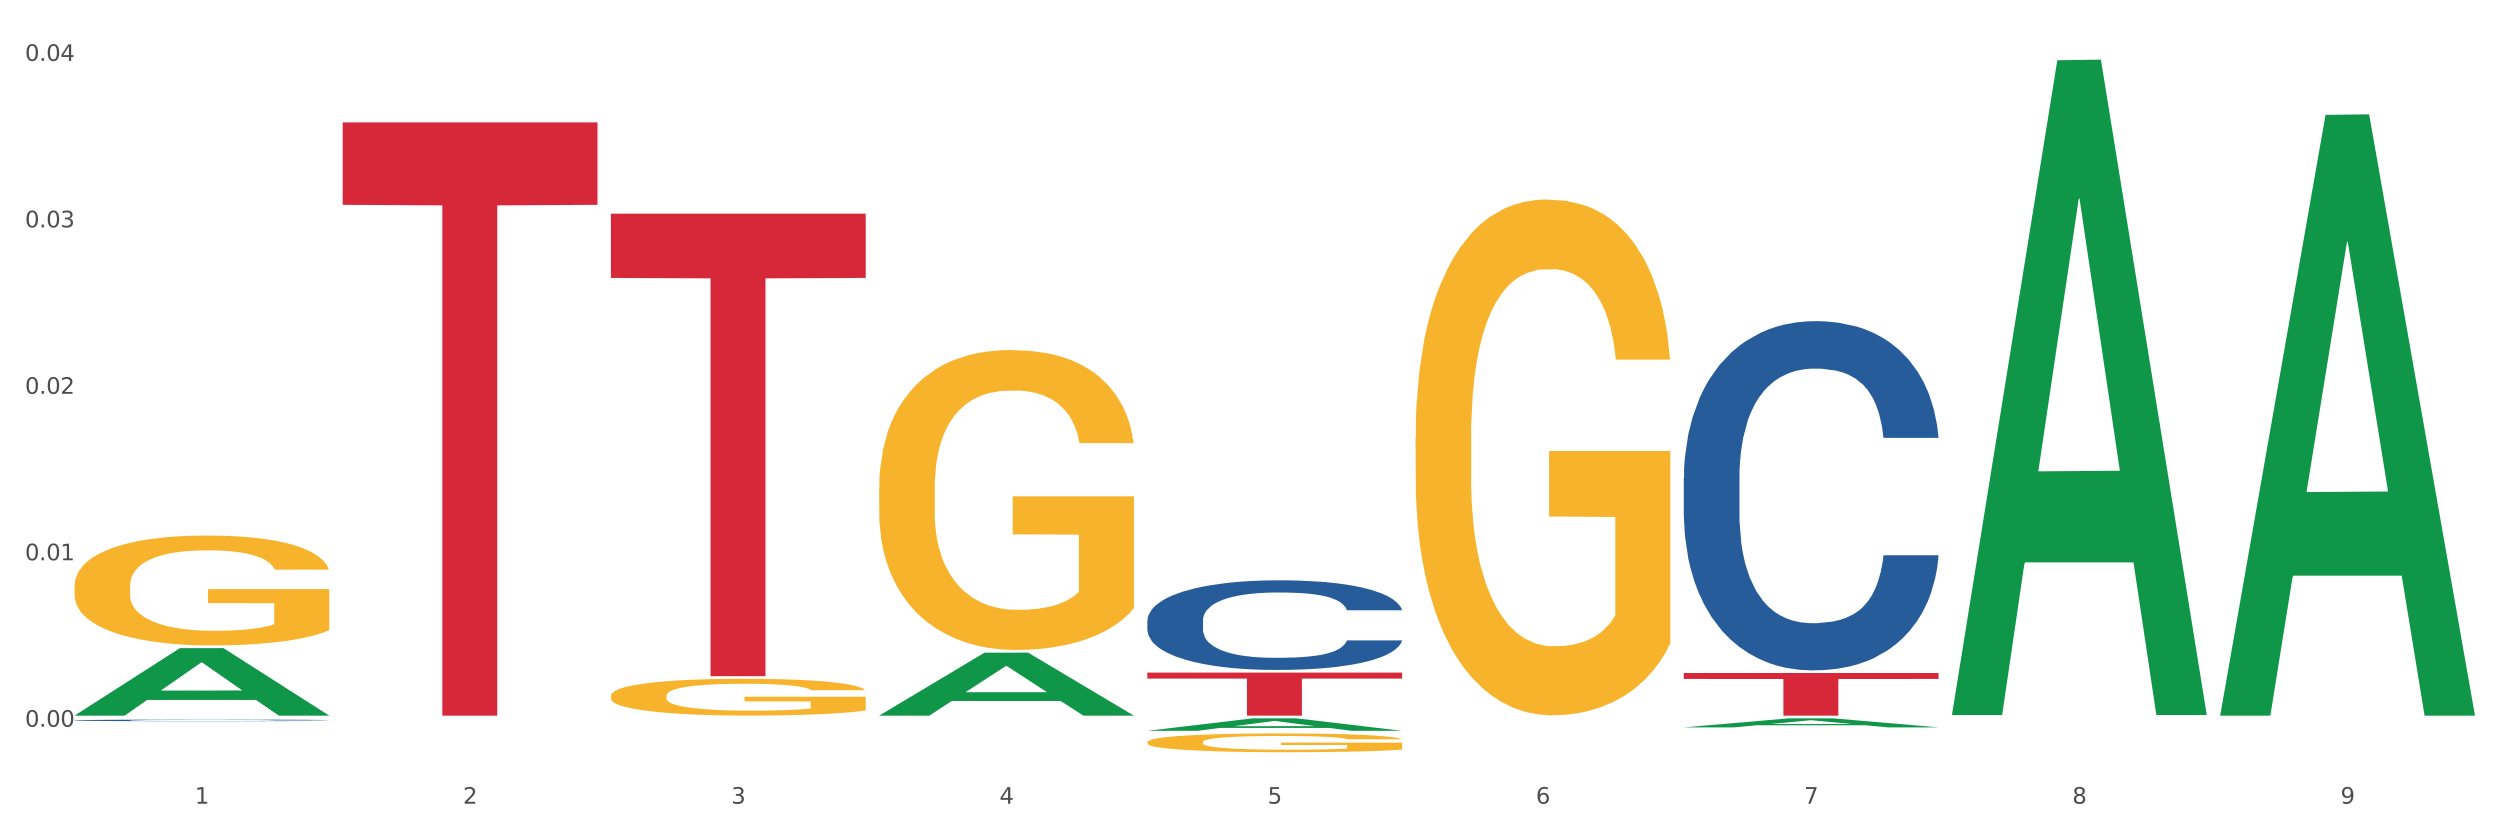
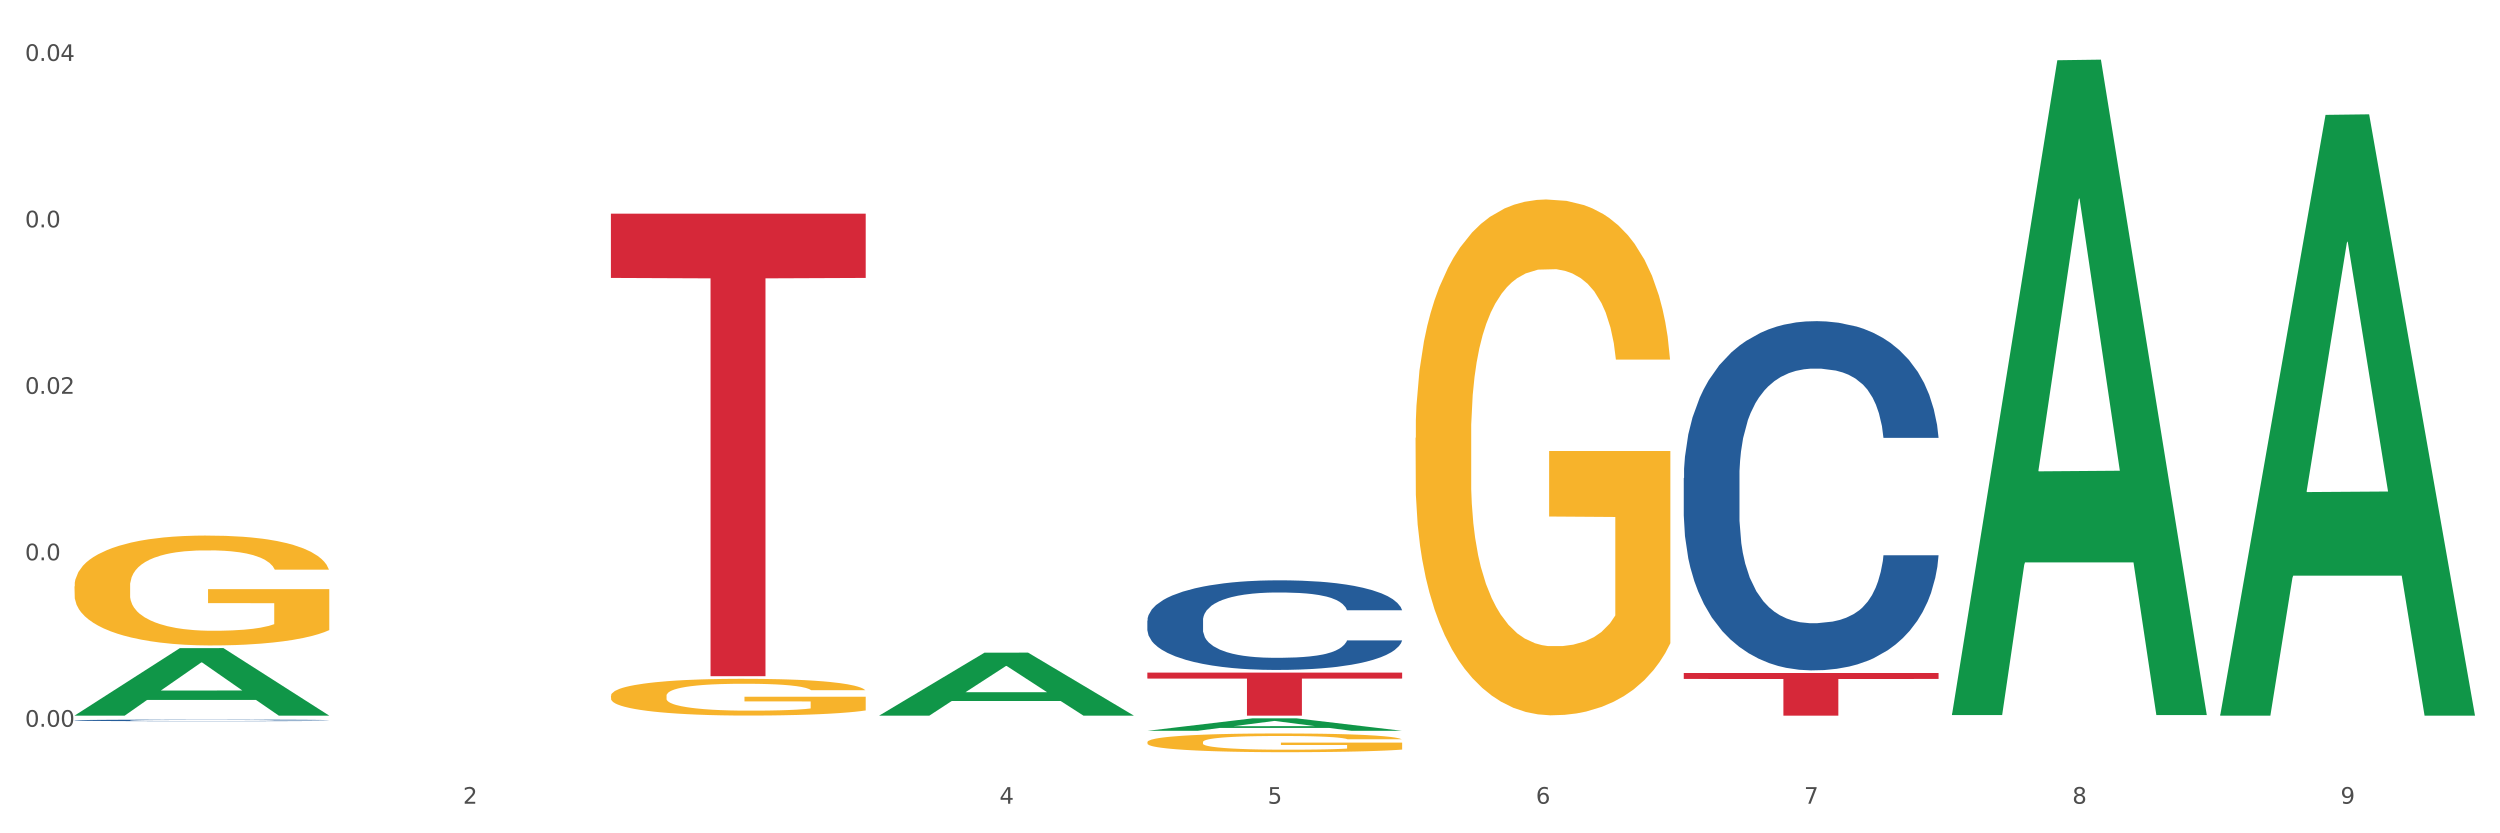
<svg xmlns="http://www.w3.org/2000/svg" xmlns:xlink="http://www.w3.org/1999/xlink" width="1080pt" height="360pt" viewBox="0 0 1080 360" version="1.1">
  <rect x="0" y="0" width="1080" height="360" fill="#333333" stroke="none" />
  <defs>
    <style type="text/css">*{stroke-linejoin: round; stroke-linecap: butt}</style>
  </defs>
  <g id="figure_1">
    <g id="patch_1">
      <path d="M 0 360  L 1080 360  L 1080 0  L 0 0  z " style="fill: #ffffff; stroke: #ffffff; stroke-linejoin: miter" />
    </g>
    <g id="axes_1">
      <g id="matplotlib.axis_1">
        <g id="xtick_1">
          <g id="text_1">
            <g style="fill: #4d4d4d" transform="translate(84.159 347.204) scale(0.096 -0.096)">
              <defs>
-                 <path id="DejaVuSans-31" d="M 794 531  L 1825 531  L 1825 4091  L 703 3866  L 703 4441  L 1819 4666  L 2450 4666  L 2450 531  L 3481 531  L 3481 0  L 794 0  L 794 531  z " transform="scale(0.016)" />
-               </defs>
+                 </defs>
              <use xlink:href="#DejaVuSans-31" />
            </g>
          </g>
        </g>
        <g id="xtick_2">
          <g id="text_2">
            <g style="fill: #4d4d4d" transform="translate(200.027 347.204) scale(0.096 -0.096)">
              <defs>
                <path id="DejaVuSans-32" d="M 1228 531  L 3431 531  L 3431 0  L 469 0  L 469 531  Q 828 903 1448 1529  Q 2069 2156 2228 2338  Q 2531 2678 2651 2914  Q 2772 3150 2772 3378  Q 2772 3750 2511 3984  Q 2250 4219 1831 4219  Q 1534 4219 1204 4116  Q 875 4013 500 3803  L 500 4441  Q 881 4594 1212 4672  Q 1544 4750 1819 4750  Q 2544 4750 2975 4387  Q 3406 4025 3406 3419  Q 3406 3131 3298 2873  Q 3191 2616 2906 2266  Q 2828 2175 2409 1742  Q 1991 1309 1228 531  z " transform="scale(0.016)" />
              </defs>
              <use xlink:href="#DejaVuSans-32" />
            </g>
          </g>
        </g>
        <g id="xtick_3">
          <g id="text_3">
            <g style="fill: #4d4d4d" transform="translate(315.896 347.204) scale(0.096 -0.096)">
              <defs>
-                 <path id="DejaVuSans-33" d="M 2597 2516  Q 3050 2419 3304 2112  Q 3559 1806 3559 1356  Q 3559 666 3084 287  Q 2609 -91 1734 -91  Q 1441 -91 1130 -33  Q 819 25 488 141  L 488 750  Q 750 597 1062 519  Q 1375 441 1716 441  Q 2309 441 2620 675  Q 2931 909 2931 1356  Q 2931 1769 2642 2001  Q 2353 2234 1838 2234  L 1294 2234  L 1294 2753  L 1863 2753  Q 2328 2753 2575 2939  Q 2822 3125 2822 3475  Q 2822 3834 2567 4026  Q 2313 4219 1838 4219  Q 1578 4219 1281 4162  Q 984 4106 628 3988  L 628 4550  Q 988 4650 1302 4700  Q 1616 4750 1894 4750  Q 2613 4750 3031 4423  Q 3450 4097 3450 3541  Q 3450 3153 3228 2886  Q 3006 2619 2597 2516  z " transform="scale(0.016)" />
-               </defs>
+                 </defs>
              <use xlink:href="#DejaVuSans-33" />
            </g>
          </g>
        </g>
        <g id="xtick_4">
          <g id="text_4">
            <g style="fill: #4d4d4d" transform="translate(431.765 347.204) scale(0.096 -0.096)">
              <defs>
                <path id="DejaVuSans-34" d="M 2419 4116  L 825 1625  L 2419 1625  L 2419 4116  z M 2253 4666  L 3047 4666  L 3047 1625  L 3713 1625  L 3713 1100  L 3047 1100  L 3047 0  L 2419 0  L 2419 1100  L 313 1100  L 313 1709  L 2253 4666  z " transform="scale(0.016)" />
              </defs>
              <use xlink:href="#DejaVuSans-34" />
            </g>
          </g>
        </g>
        <g id="xtick_5">
          <g id="text_5">
            <g style="fill: #4d4d4d" transform="translate(547.634 347.204) scale(0.096 -0.096)">
              <defs>
                <path id="DejaVuSans-35" d="M 691 4666  L 3169 4666  L 3169 4134  L 1269 4134  L 1269 2991  Q 1406 3038 1543 3061  Q 1681 3084 1819 3084  Q 2600 3084 3056 2656  Q 3513 2228 3513 1497  Q 3513 744 3044 326  Q 2575 -91 1722 -91  Q 1428 -91 1123 -41  Q 819 9 494 109  L 494 744  Q 775 591 1075 516  Q 1375 441 1709 441  Q 2250 441 2565 725  Q 2881 1009 2881 1497  Q 2881 1984 2565 2268  Q 2250 2553 1709 2553  Q 1456 2553 1204 2497  Q 953 2441 691 2322  L 691 4666  z " transform="scale(0.016)" />
              </defs>
              <use xlink:href="#DejaVuSans-35" />
            </g>
          </g>
        </g>
        <g id="xtick_6">
          <g id="text_6">
            <g style="fill: #4d4d4d" transform="translate(663.502 347.204) scale(0.096 -0.096)">
              <defs>
                <path id="DejaVuSans-36" d="M 2113 2584  Q 1688 2584 1439 2293  Q 1191 2003 1191 1497  Q 1191 994 1439 701  Q 1688 409 2113 409  Q 2538 409 2786 701  Q 3034 994 3034 1497  Q 3034 2003 2786 2293  Q 2538 2584 2113 2584  z M 3366 4563  L 3366 3988  Q 3128 4100 2886 4159  Q 2644 4219 2406 4219  Q 1781 4219 1451 3797  Q 1122 3375 1075 2522  Q 1259 2794 1537 2939  Q 1816 3084 2150 3084  Q 2853 3084 3261 2657  Q 3669 2231 3669 1497  Q 3669 778 3244 343  Q 2819 -91 2113 -91  Q 1303 -91 875 529  Q 447 1150 447 2328  Q 447 3434 972 4092  Q 1497 4750 2381 4750  Q 2619 4750 2861 4703  Q 3103 4656 3366 4563  z " transform="scale(0.016)" />
              </defs>
              <use xlink:href="#DejaVuSans-36" />
            </g>
          </g>
        </g>
        <g id="xtick_7">
          <g id="text_7">
            <g style="fill: #4d4d4d" transform="translate(779.371 347.204) scale(0.096 -0.096)">
              <defs>
                <path id="DejaVuSans-37" d="M 525 4666  L 3525 4666  L 3525 4397  L 1831 0  L 1172 0  L 2766 4134  L 525 4134  L 525 4666  z " transform="scale(0.016)" />
              </defs>
              <use xlink:href="#DejaVuSans-37" />
            </g>
          </g>
        </g>
        <g id="xtick_8">
          <g id="text_8">
            <g style="fill: #4d4d4d" transform="translate(895.24 347.204) scale(0.096 -0.096)">
              <defs>
                <path id="DejaVuSans-38" d="M 2034 2216  Q 1584 2216 1326 1975  Q 1069 1734 1069 1313  Q 1069 891 1326 650  Q 1584 409 2034 409  Q 2484 409 2743 651  Q 3003 894 3003 1313  Q 3003 1734 2745 1975  Q 2488 2216 2034 2216  z M 1403 2484  Q 997 2584 770 2862  Q 544 3141 544 3541  Q 544 4100 942 4425  Q 1341 4750 2034 4750  Q 2731 4750 3128 4425  Q 3525 4100 3525 3541  Q 3525 3141 3298 2862  Q 3072 2584 2669 2484  Q 3125 2378 3379 2068  Q 3634 1759 3634 1313  Q 3634 634 3220 271  Q 2806 -91 2034 -91  Q 1263 -91 848 271  Q 434 634 434 1313  Q 434 1759 690 2068  Q 947 2378 1403 2484  z M 1172 3481  Q 1172 3119 1398 2916  Q 1625 2713 2034 2713  Q 2441 2713 2670 2916  Q 2900 3119 2900 3481  Q 2900 3844 2670 4047  Q 2441 4250 2034 4250  Q 1625 4250 1398 4047  Q 1172 3844 1172 3481  z " transform="scale(0.016)" />
              </defs>
              <use xlink:href="#DejaVuSans-38" />
            </g>
          </g>
        </g>
        <g id="xtick_9">
          <g id="text_9">
            <g style="fill: #4d4d4d" transform="translate(1011.108 347.204) scale(0.096 -0.096)">
              <defs>
                <path id="DejaVuSans-39" d="M 703 97  L 703 672  Q 941 559 1184 500  Q 1428 441 1663 441  Q 2288 441 2617 861  Q 2947 1281 2994 2138  Q 2813 1869 2534 1725  Q 2256 1581 1919 1581  Q 1219 1581 811 2004  Q 403 2428 403 3163  Q 403 3881 828 4315  Q 1253 4750 1959 4750  Q 2769 4750 3195 4129  Q 3622 3509 3622 2328  Q 3622 1225 3098 567  Q 2575 -91 1691 -91  Q 1453 -91 1209 -44  Q 966 3 703 97  z M 1959 2075  Q 2384 2075 2632 2365  Q 2881 2656 2881 3163  Q 2881 3666 2632 3958  Q 2384 4250 1959 4250  Q 1534 4250 1286 3958  Q 1038 3666 1038 3163  Q 1038 2656 1286 2365  Q 1534 2075 1959 2075  z " transform="scale(0.016)" />
              </defs>
              <use xlink:href="#DejaVuSans-39" />
            </g>
          </g>
        </g>
        <g id="xtick_10" />
        <g id="xtick_11" />
        <g id="xtick_12" />
        <g id="xtick_13" />
        <g id="xtick_14" />
        <g id="xtick_15" />
        <g id="xtick_16" />
        <g id="xtick_17" />
      </g>
      <g id="matplotlib.axis_2">
        <g id="ytick_1">
          <g id="text_10">
            <g style="fill: #4d4d4d" transform="translate(10.8 313.957) scale(0.096 -0.096)">
              <defs>
                <path id="DejaVuSans-30" d="M 2034 4250  Q 1547 4250 1301 3770  Q 1056 3291 1056 2328  Q 1056 1369 1301 889  Q 1547 409 2034 409  Q 2525 409 2770 889  Q 3016 1369 3016 2328  Q 3016 3291 2770 3770  Q 2525 4250 2034 4250  z M 2034 4750  Q 2819 4750 3233 4129  Q 3647 3509 3647 2328  Q 3647 1150 3233 529  Q 2819 -91 2034 -91  Q 1250 -91 836 529  Q 422 1150 422 2328  Q 422 3509 836 4129  Q 1250 4750 2034 4750  z " transform="scale(0.016)" />
                <path id="DejaVuSans-2e" d="M 684 794  L 1344 794  L 1344 0  L 684 0  L 684 794  z " transform="scale(0.016)" />
              </defs>
              <use xlink:href="#DejaVuSans-30" />
              <use xlink:href="#DejaVuSans-2e" transform="translate(63.623 0)" />
              <use xlink:href="#DejaVuSans-30" transform="translate(95.41 0)" />
              <use xlink:href="#DejaVuSans-30" transform="translate(159.033 0)" />
            </g>
          </g>
        </g>
        <g id="ytick_2">
          <g id="text_11">
            <g style="fill: #4d4d4d" transform="translate(10.8 242.045) scale(0.096 -0.096)">
              <use xlink:href="#DejaVuSans-30" />
              <use xlink:href="#DejaVuSans-2e" transform="translate(63.623 0)" />
              <use xlink:href="#DejaVuSans-30" transform="translate(95.41 0)" />
              <use xlink:href="#DejaVuSans-31" transform="translate(159.033 0)" />
            </g>
          </g>
        </g>
        <g id="ytick_3">
          <g id="text_12">
            <g style="fill: #4d4d4d" transform="translate(10.8 170.133) scale(0.096 -0.096)">
              <use xlink:href="#DejaVuSans-30" />
              <use xlink:href="#DejaVuSans-2e" transform="translate(63.623 0)" />
              <use xlink:href="#DejaVuSans-30" transform="translate(95.41 0)" />
              <use xlink:href="#DejaVuSans-32" transform="translate(159.033 0)" />
            </g>
          </g>
        </g>
        <g id="ytick_4">
          <g id="text_13">
            <g style="fill: #4d4d4d" transform="translate(10.8 98.221) scale(0.096 -0.096)">
              <use xlink:href="#DejaVuSans-30" />
              <use xlink:href="#DejaVuSans-2e" transform="translate(63.623 0)" />
              <use xlink:href="#DejaVuSans-30" transform="translate(95.41 0)" />
              <use xlink:href="#DejaVuSans-33" transform="translate(159.033 0)" />
            </g>
          </g>
        </g>
        <g id="ytick_5">
          <g id="text_14">
            <g style="fill: #4d4d4d" transform="translate(10.8 26.309) scale(0.096 -0.096)">
              <use xlink:href="#DejaVuSans-30" />
              <use xlink:href="#DejaVuSans-2e" transform="translate(63.623 0)" />
              <use xlink:href="#DejaVuSans-30" transform="translate(95.41 0)" />
              <use xlink:href="#DejaVuSans-34" transform="translate(159.033 0)" />
            </g>
          </g>
        </g>
        <g id="ytick_6" />
        <g id="ytick_7" />
        <g id="ytick_8" />
        <g id="ytick_9" />
      </g>
      <g id="PolyCollection_1">
        <path d="M 32.175 309.116  L 32.288 309.089  L 77.68 280.003  L 96.518 279.976  L 142.25 309.171  L 120.462 309.171  L 110.589 302.373  L 63.722 302.373  L 63.382 302.482  L 53.85 309.171  L 32.175 309.171  L 32.175 309.116  L 69.623 298.315  L 104.689 298.288  L 87.326 286.199  L 87.099 286.144  L 86.872 286.226  L 69.51 298.288  L 69.623 298.315  L 32.175 309.116  z " clip-path="url(#pa64cdce804)" style="fill: #109648" />
-         <path d="M 379.781 211.09  L 379.911 210.972  L 379.911 206.711  L 380.171 203.043  L 381.471 194.167  L 383.42 186.83  L 384.85 182.924  L 386.279 179.729  L 387.969 176.534  L 390.048 173.22  L 393.817 168.368  L 396.156 165.883  L 399.015 163.279  L 404.213 159.492  L 407.982 157.362  L 411.881 155.587  L 418.249 153.457  L 422.408 152.51  L 426.826 151.8  L 432.155 151.327  L 436.183 151.208  L 445.021 151.563  L 452.558 152.628  L 456.197 153.457  L 460.876 154.877  L 463.345 155.824  L 467.374 157.717  L 471.532 160.202  L 474.391 162.333  L 478.68 166.356  L 481.929 170.38  L 484.918 175.35  L 486.477 178.782  L 487.647 181.978  L 488.687 185.646  L 489.726 191.445  L 466.334 191.445  L 465.424 187.303  L 463.995 183.398  L 461.915 179.611  L 460.096 177.244  L 456.977 174.285  L 454.118 172.392  L 451.129 170.972  L 447.49 169.788  L 444.631 169.196  L 440.602 168.723  L 432.674 168.841  L 427.346 169.788  L 423.707 170.972  L 421.368 172.037  L 419.289 173.22  L 416.949 174.877  L 414.22 177.362  L 412.271 179.611  L 410.322 182.451  L 408.762 185.291  L 407.332 188.605  L 406.163 192.155  L 405.253 195.824  L 404.473 200.321  L 403.824 207.776  L 403.824 223.989  L 404.083 227.658  L 404.733 232.51  L 405.513 236.179  L 406.813 240.557  L 407.982 243.516  L 410.192 247.776  L 412.661 251.327  L 414.61 253.575  L 416.56 255.469  L 419.938 258.072  L 423.707 260.202  L 426.956 261.504  L 431.375 262.688  L 434.364 263.161  L 436.963 263.398  L 443.331 263.398  L 447.88 263.043  L 452.948 262.214  L 456.847 261.149  L 460.096 259.847  L 463.735 257.717  L 466.074 255.705  L 466.074 230.972  L 437.483 230.853  L 437.483 214.404  L 489.856 214.404  L 489.856 262.688  L 487.647 265.173  L 485.178 267.421  L 482.579 269.433  L 478.68 271.918  L 474.001 274.285  L 469.843 275.942  L 465.424 277.362  L 460.226 278.664  L 453.468 279.847  L 449.309 280.321  L 444.111 280.676  L 438.003 280.794  L 432.674 280.557  L 427.476 279.966  L 422.018 278.901  L 416.69 277.362  L 412.661 275.824  L 408.632 273.93  L 404.343 271.445  L 400.964 269.078  L 398.365 266.948  L 395.506 264.226  L 392.387 260.676  L 390.048 257.481  L 387.969 254.167  L 385.759 249.907  L 384.2 246.238  L 382.64 241.623  L 381.731 238.191  L 380.691 232.865  L 379.911 225.41  L 379.781 211.09  z " clip-path="url(#pa64cdce804)" style="fill: #f7b32b" />
        <path d="M 495.65 320.596  L 495.78 320.589  L 495.78 320.322  L 496.04 320.093  L 497.339 319.539  L 499.289 319.081  L 500.718 318.837  L 502.148 318.637  L 503.837 318.438  L 505.917 318.231  L 509.685 317.928  L 512.025 317.772  L 514.884 317.61  L 520.082 317.373  L 523.851 317.24  L 527.75 317.129  L 534.118 316.996  L 538.276 316.937  L 542.695 316.893  L 548.023 316.863  L 552.052 316.856  L 560.889 316.878  L 568.427 316.945  L 572.066 316.996  L 576.744 317.085  L 579.214 317.144  L 583.242 317.262  L 587.401 317.418  L 590.26 317.551  L 594.549 317.802  L 597.798 318.053  L 600.787 318.364  L 602.346 318.578  L 603.516 318.778  L 604.556 319.007  L 605.595 319.369  L 582.203 319.369  L 581.293 319.11  L 579.863 318.866  L 577.784 318.63  L 575.965 318.482  L 572.846 318.297  L 569.986 318.179  L 566.997 318.09  L 563.359 318.016  L 560.499 317.979  L 556.471 317.95  L 548.543 317.957  L 543.215 318.016  L 539.576 318.09  L 537.237 318.157  L 535.157 318.231  L 532.818 318.334  L 530.089 318.489  L 528.14 318.63  L 526.19 318.807  L 524.631 318.985  L 523.201 319.192  L 522.032 319.413  L 521.122 319.642  L 520.342 319.923  L 519.692 320.389  L 519.692 321.402  L 519.952 321.631  L 520.602 321.934  L 521.382 322.163  L 522.681 322.436  L 523.851 322.621  L 526.06 322.887  L 528.529 323.109  L 530.479 323.249  L 532.428 323.368  L 535.807 323.53  L 539.576 323.663  L 542.825 323.745  L 547.244 323.819  L 550.233 323.848  L 552.832 323.863  L 559.2 323.863  L 563.748 323.841  L 568.817 323.789  L 572.716 323.723  L 575.965 323.641  L 579.603 323.508  L 581.943 323.383  L 581.943 321.838  L 553.352 321.83  L 553.352 320.803  L 605.725 320.803  L 605.725 323.819  L 603.516 323.974  L 601.047 324.114  L 598.447 324.24  L 594.549 324.395  L 589.87 324.543  L 585.711 324.646  L 581.293 324.735  L 576.094 324.816  L 569.337 324.89  L 565.178 324.92  L 559.98 324.942  L 553.871 324.95  L 548.543 324.935  L 543.345 324.898  L 537.887 324.831  L 532.558 324.735  L 528.529 324.639  L 524.501 324.521  L 520.212 324.366  L 516.833 324.218  L 514.234 324.085  L 511.375 323.915  L 508.256 323.693  L 505.917 323.493  L 503.837 323.286  L 501.628 323.02  L 500.068 322.791  L 498.509 322.503  L 497.599 322.289  L 496.56 321.956  L 495.78 321.49  L 495.65 320.596  z " clip-path="url(#pa64cdce804)" style="fill: #f7b32b" />
        <path d="M 611.519 189.146  L 611.649 188.943  L 611.649 181.616  L 611.908 175.307  L 613.208 160.043  L 615.157 147.424  L 616.587 140.708  L 618.017 135.213  L 619.706 129.718  L 621.785 124.019  L 625.554 115.675  L 627.893 111.401  L 630.753 106.923  L 635.951 100.411  L 639.72 96.747  L 643.618 93.694  L 649.986 90.031  L 654.145 88.403  L 658.564 87.182  L 663.892 86.368  L 667.921 86.164  L 676.758 86.775  L 684.296 88.606  L 687.934 90.031  L 692.613 92.473  L 695.082 94.101  L 699.111 97.358  L 703.27 101.632  L 706.129 105.295  L 710.417 112.215  L 713.666 119.135  L 716.655 127.683  L 718.215 133.585  L 719.385 139.08  L 720.424 145.389  L 721.464 155.362  L 698.071 155.362  L 697.162 148.238  L 695.732 141.522  L 693.653 135.009  L 691.833 130.939  L 688.714 125.851  L 685.855 122.595  L 682.866 120.152  L 679.227 118.117  L 676.368 117.099  L 672.339 116.285  L 664.412 116.489  L 659.084 118.117  L 655.445 120.152  L 653.105 121.984  L 651.026 124.019  L 648.687 126.869  L 645.958 131.142  L 644.008 135.009  L 642.059 139.894  L 640.499 144.778  L 639.07 150.477  L 637.9 156.583  L 636.991 162.892  L 636.211 170.626  L 635.561 183.448  L 635.561 211.33  L 635.821 217.639  L 636.471 225.984  L 637.25 232.293  L 638.55 239.823  L 639.72 244.911  L 641.929 252.238  L 644.398 258.344  L 646.348 262.211  L 648.297 265.467  L 651.676 269.945  L 655.445 273.608  L 658.694 275.847  L 663.112 277.882  L 666.101 278.696  L 668.701 279.103  L 675.069 279.103  L 679.617 278.493  L 684.685 277.068  L 688.584 275.236  L 691.833 272.998  L 695.472 269.334  L 697.811 265.874  L 697.811 223.338  L 669.22 223.135  L 669.22 194.845  L 721.594 194.845  L 721.594 277.882  L 719.385 282.156  L 716.915 286.023  L 714.316 289.483  L 710.417 293.757  L 705.739 297.827  L 701.58 300.677  L 697.162 303.119  L 691.963 305.358  L 685.205 307.393  L 681.047 308.207  L 675.848 308.817  L 669.74 309.021  L 664.412 308.614  L 659.214 307.596  L 653.755 305.765  L 648.427 303.119  L 644.398 300.473  L 640.369 297.217  L 636.081 292.943  L 632.702 288.872  L 630.103 285.209  L 627.244 280.528  L 624.125 274.422  L 621.785 268.927  L 619.706 263.228  L 617.497 255.902  L 615.937 249.592  L 614.378 241.655  L 613.468 235.753  L 612.428 226.594  L 611.649 213.773  L 611.519 189.146  z " clip-path="url(#pa64cdce804)" style="fill: #f7b32b" />
        <path d="M 727.387 206.523  L 727.517 206.385  L 727.517 202.527  L 727.908 197.291  L 729.339 187.645  L 731.161 180.342  L 734.283 171.799  L 735.975 168.217  L 738.187 164.221  L 742.741 157.745  L 747.945 152.233  L 751.588 149.201  L 754.321 147.272  L 760.436 143.828  L 763.949 142.312  L 767.592 141.072  L 770.715 140.245  L 775.919 139.28  L 780.083 138.867  L 784.897 138.729  L 788.931 138.867  L 794.265 139.418  L 802.072 141.072  L 805.065 142.036  L 809.098 143.69  L 813.262 145.894  L 816.645 148.099  L 820.548 151.268  L 824.581 155.402  L 828.485 160.638  L 831.217 165.461  L 833.429 170.559  L 835.381 176.76  L 836.812 183.512  L 837.463 189.161  L 813.652 189.161  L 813.001 184.063  L 811.7 178.551  L 810.399 174.831  L 808.968 171.799  L 806.756 168.354  L 804.804 166.15  L 801.551 163.532  L 798.559 161.878  L 796.087 160.914  L 793.094 160.087  L 786.719 159.26  L 782.165 159.26  L 779.302 159.536  L 775.789 160.225  L 772.797 161.189  L 769.284 162.843  L 766.551 164.634  L 763.819 166.977  L 762.257 168.63  L 759.915 171.661  L 758.354 174.142  L 756.272 178.413  L 755.101 181.445  L 753.019 189.299  L 752.109 195.086  L 751.718 199.082  L 751.458 203.491  L 751.458 224.987  L 752.239 234.632  L 752.889 238.766  L 753.93 243.451  L 755.882 249.514  L 758.744 255.439  L 761.737 259.71  L 764.209 262.328  L 766.551 264.258  L 768.893 265.773  L 771.756 267.151  L 774.098 267.978  L 777.611 268.805  L 781.774 269.218  L 785.027 269.218  L 791.663 268.529  L 794.656 267.84  L 797.518 266.876  L 800.641 265.36  L 803.113 263.706  L 804.544 262.466  L 806.886 259.848  L 808.708 257.092  L 810.269 253.923  L 811.31 251.167  L 812.481 247.034  L 813.392 242.349  L 813.652 239.868  L 837.463 239.868  L 836.942 244.829  L 836.031 249.652  L 834.21 256.128  L 832.779 259.848  L 830.567 264.395  L 828.225 268.254  L 824.972 272.525  L 821.979 275.694  L 818.856 278.45  L 815.474 280.93  L 809.358 284.375  L 807.146 285.34  L 802.462 286.993  L 798.819 287.958  L 793.485 288.922  L 788.02 289.473  L 782.295 289.611  L 777.22 289.336  L 771.626 288.509  L 768.113 287.682  L 764.209 286.442  L 759.655 284.513  L 755.362 282.17  L 751.328 279.415  L 747.555 276.245  L 744.042 272.663  L 739.488 266.738  L 736.105 260.951  L 733.633 255.577  L 731.941 251.03  L 730.25 245.242  L 729.339 241.246  L 727.908 231.601  L 727.387 222.644  L 727.387 206.523  z " clip-path="url(#pa64cdce804)" style="fill: #255c99" />
        <path d="M 495.65 268.091  L 495.78 268.056  L 495.78 267.065  L 496.17 265.722  L 497.602 263.246  L 499.423 261.372  L 502.546 259.18  L 504.237 258.26  L 506.449 257.235  L 511.003 255.573  L 516.208 254.158  L 519.851 253.38  L 522.583 252.885  L 528.698 252.001  L 532.212 251.612  L 535.855 251.294  L 538.977 251.082  L 544.182 250.834  L 548.345 250.728  L 553.16 250.693  L 557.193 250.728  L 562.528 250.87  L 570.335 251.294  L 573.327 251.541  L 577.361 251.966  L 581.524 252.532  L 584.907 253.097  L 588.81 253.911  L 592.844 254.972  L 596.747 256.315  L 599.48 257.553  L 601.692 258.861  L 603.643 260.453  L 605.075 262.185  L 605.725 263.635  L 581.915 263.635  L 581.264 262.327  L 579.963 260.912  L 578.662 259.958  L 577.23 259.18  L 575.019 258.296  L 573.067 257.73  L 569.814 257.058  L 566.821 256.634  L 564.349 256.386  L 561.357 256.174  L 554.981 255.962  L 550.427 255.962  L 547.565 256.032  L 544.052 256.209  L 541.059 256.457  L 537.546 256.881  L 534.814 257.341  L 532.081 257.942  L 530.52 258.366  L 528.178 259.144  L 526.617 259.781  L 524.535 260.877  L 523.364 261.655  L 521.282 263.671  L 520.371 265.156  L 519.981 266.181  L 519.721 267.313  L 519.721 272.829  L 520.501 275.305  L 521.152 276.366  L 522.193 277.568  L 524.145 279.124  L 527.007 280.644  L 530 281.741  L 532.472 282.413  L 534.814 282.908  L 537.156 283.297  L 540.018 283.65  L 542.36 283.862  L 545.873 284.075  L 550.037 284.181  L 553.29 284.181  L 559.925 284.004  L 562.918 283.827  L 565.781 283.58  L 568.903 283.191  L 571.375 282.766  L 572.807 282.448  L 575.149 281.776  L 576.97 281.069  L 578.532 280.255  L 579.573 279.548  L 580.744 278.487  L 581.654 277.285  L 581.915 276.649  L 605.725 276.649  L 605.205 277.922  L 604.294 279.159  L 602.472 280.821  L 601.041 281.776  L 598.829 282.943  L 596.487 283.933  L 593.234 285.029  L 590.242 285.843  L 587.119 286.55  L 583.736 287.186  L 577.621 288.071  L 575.409 288.318  L 570.725 288.742  L 567.082 288.99  L 561.747 289.237  L 556.282 289.379  L 550.557 289.414  L 545.483 289.344  L 539.888 289.131  L 536.375 288.919  L 532.472 288.601  L 527.918 288.106  L 523.624 287.505  L 519.591 286.797  L 515.817 285.984  L 512.304 285.065  L 507.75 283.544  L 504.367 282.059  L 501.895 280.68  L 500.204 279.513  L 498.512 278.028  L 497.602 277.002  L 496.17 274.527  L 495.65 272.228  L 495.65 268.091  z " clip-path="url(#pa64cdce804)" style="fill: #255c99" />
        <path d="M 32.175 311.184  L 32.305 311.183  L 32.305 311.165  L 32.695 311.141  L 34.127 311.096  L 35.948 311.062  L 39.071 311.022  L 40.762 311.006  L 42.974 310.987  L 47.528 310.957  L 52.733 310.931  L 56.376 310.917  L 59.108 310.908  L 65.224 310.892  L 68.737 310.885  L 72.38 310.879  L 75.503 310.875  L 80.707 310.871  L 84.871 310.869  L 89.685 310.868  L 93.718 310.869  L 99.053 310.872  L 106.86 310.879  L 109.852 310.884  L 113.886 310.891  L 118.049 310.902  L 121.432 310.912  L 125.336 310.927  L 129.369 310.946  L 133.273 310.97  L 136.005 310.993  L 138.217 311.017  L 140.168 311.045  L 141.6 311.077  L 142.25 311.103  L 118.44 311.103  L 117.789 311.079  L 116.488 311.054  L 115.187 311.036  L 113.756 311.022  L 111.544 311.006  L 109.592 310.996  L 106.339 310.984  L 103.347 310.976  L 100.874 310.972  L 97.882 310.968  L 91.506 310.964  L 86.952 310.964  L 84.09 310.965  L 80.577 310.968  L 77.584 310.973  L 74.071 310.981  L 71.339 310.989  L 68.607 311  L 67.045 311.008  L 64.703 311.022  L 63.142 311.033  L 61.06 311.053  L 59.889 311.067  L 57.807 311.104  L 56.896 311.131  L 56.506 311.149  L 56.246 311.17  L 56.246 311.27  L 57.027 311.315  L 57.677 311.334  L 58.718 311.356  L 60.67 311.384  L 63.532 311.411  L 66.525 311.431  L 68.997 311.443  L 71.339 311.452  L 73.681 311.46  L 76.543 311.466  L 78.885 311.47  L 82.398 311.474  L 86.562 311.476  L 89.815 311.476  L 96.451 311.472  L 99.443 311.469  L 102.306 311.465  L 105.428 311.458  L 107.901 311.45  L 109.332 311.444  L 111.674 311.432  L 113.495 311.419  L 115.057 311.404  L 116.098 311.392  L 117.269 311.372  L 118.179 311.351  L 118.44 311.339  L 142.25 311.339  L 141.73 311.362  L 140.819 311.384  L 138.997 311.415  L 137.566 311.432  L 135.354 311.453  L 133.012 311.471  L 129.759 311.491  L 126.767 311.506  L 123.644 311.518  L 120.261 311.53  L 114.146 311.546  L 111.934 311.551  L 107.25 311.558  L 103.607 311.563  L 98.272 311.567  L 92.807 311.57  L 87.083 311.57  L 82.008 311.569  L 76.413 311.565  L 72.9 311.561  L 68.997 311.556  L 64.443 311.547  L 60.149 311.536  L 56.116 311.523  L 52.342 311.508  L 48.829 311.492  L 44.275 311.464  L 40.893 311.437  L 38.42 311.412  L 36.729 311.391  L 35.037 311.364  L 34.127 311.345  L 32.695 311.301  L 32.175 311.259  L 32.175 311.184  z " clip-path="url(#pa64cdce804)" style="fill: #255c99" />
-         <path d="M 148.044 52.867  L 258.119 52.867  L 258.119 88.485  L 214.819 88.725  L 214.819 309.171  L 191.083 309.171  L 191.083 88.725  L 148.044 88.485  L 148.044 53.107  L 148.044 52.867  z " clip-path="url(#pa64cdce804)" style="fill: #d62839" />
        <path d="M 263.912 92.294  L 373.988 92.294  L 373.988 120.062  L 330.688 120.25  L 330.688 292.111  L 306.951 292.111  L 306.951 120.25  L 263.912 120.062  L 263.912 92.482  L 263.912 92.294  z " clip-path="url(#pa64cdce804)" style="fill: #d62839" />
        <path d="M 495.65 290.552  L 605.725 290.552  L 605.725 293.14  L 562.425 293.157  L 562.425 309.171  L 538.689 309.171  L 538.689 293.157  L 495.65 293.14  L 495.65 290.57  L 495.65 290.552  z " clip-path="url(#pa64cdce804)" style="fill: #d62839" />
        <path d="M 727.387 290.749  L 837.463 290.749  L 837.463 293.309  L 794.163 293.327  L 794.163 309.171  L 770.426 309.171  L 770.426 293.327  L 727.387 293.309  L 727.387 290.767  L 727.387 290.749  z " clip-path="url(#pa64cdce804)" style="fill: #d62839" />
        <path d="M 263.912 300.586  L 264.042 300.571  L 264.042 300.049  L 264.302 299.6  L 265.602 298.512  L 267.551 297.613  L 268.981 297.135  L 270.41 296.744  L 272.1 296.352  L 274.179 295.946  L 277.948 295.352  L 280.287 295.047  L 283.146 294.728  L 288.345 294.264  L 292.114 294.003  L 296.012 293.786  L 302.38 293.525  L 306.539 293.409  L 310.958 293.322  L 316.286 293.264  L 320.315 293.25  L 329.152 293.293  L 336.689 293.424  L 340.328 293.525  L 345.007 293.699  L 347.476 293.815  L 351.505 294.047  L 355.663 294.351  L 358.523 294.612  L 362.811 295.105  L 366.06 295.598  L 369.049 296.207  L 370.609 296.628  L 371.778 297.019  L 372.818 297.468  L 373.858 298.179  L 350.465 298.179  L 349.555 297.671  L 348.126 297.193  L 346.047 296.729  L 344.227 296.439  L 341.108 296.077  L 338.249 295.845  L 335.26 295.671  L 331.621 295.526  L 328.762 295.453  L 324.733 295.395  L 316.806 295.41  L 311.477 295.526  L 307.839 295.671  L 305.499 295.801  L 303.42 295.946  L 301.081 296.149  L 298.352 296.454  L 296.402 296.729  L 294.453 297.077  L 292.893 297.425  L 291.464 297.831  L 290.294 298.266  L 289.384 298.715  L 288.605 299.266  L 287.955 300.18  L 287.955 302.166  L 288.215 302.615  L 288.865 303.21  L 289.644 303.659  L 290.944 304.195  L 292.114 304.558  L 294.323 305.08  L 296.792 305.515  L 298.741 305.79  L 300.691 306.022  L 304.07 306.341  L 307.839 306.602  L 311.088 306.762  L 315.506 306.907  L 318.495 306.965  L 321.094 306.994  L 327.462 306.994  L 332.011 306.95  L 337.079 306.849  L 340.978 306.718  L 344.227 306.559  L 347.866 306.298  L 350.205 306.051  L 350.205 303.021  L 321.614 303.007  L 321.614 300.991  L 373.988 300.991  L 373.988 306.907  L 371.778 307.211  L 369.309 307.487  L 366.71 307.733  L 362.811 308.037  L 358.133 308.327  L 353.974 308.53  L 349.555 308.704  L 344.357 308.864  L 337.599 309.009  L 333.44 309.067  L 328.242 309.11  L 322.134 309.125  L 316.806 309.096  L 311.607 309.023  L 306.149 308.893  L 300.821 308.704  L 296.792 308.516  L 292.763 308.284  L 288.475 307.979  L 285.096 307.689  L 282.497 307.429  L 279.637 307.095  L 276.518 306.66  L 274.179 306.269  L 272.1 305.863  L 269.891 305.341  L 268.331 304.891  L 266.772 304.326  L 265.862 303.906  L 264.822 303.253  L 264.042 302.34  L 263.912 300.586  z " clip-path="url(#pa64cdce804)" style="fill: #f7b32b" />
        <path d="M 32.175 253.299  L 32.305 253.256  L 32.305 251.695  L 32.565 250.351  L 33.864 247.099  L 35.814 244.411  L 37.243 242.98  L 38.673 241.809  L 40.362 240.639  L 42.442 239.425  L 46.211 237.647  L 48.55 236.736  L 51.409 235.783  L 56.607 234.395  L 60.376 233.615  L 64.275 232.964  L 70.643 232.184  L 74.802 231.837  L 79.22 231.577  L 84.548 231.403  L 88.577 231.36  L 97.414 231.49  L 104.952 231.88  L 108.591 232.184  L 113.269 232.704  L 115.739 233.051  L 119.767 233.745  L 123.926 234.655  L 126.785 235.436  L 131.074 236.91  L 134.323 238.384  L 137.312 240.205  L 138.871 241.462  L 140.041 242.633  L 141.081 243.977  L 142.12 246.102  L 118.728 246.102  L 117.818 244.584  L 116.388 243.153  L 114.309 241.766  L 112.49 240.899  L 109.371 239.815  L 106.512 239.121  L 103.522 238.601  L 99.884 238.167  L 97.025 237.95  L 92.996 237.777  L 85.068 237.82  L 79.74 238.167  L 76.101 238.601  L 73.762 238.991  L 71.683 239.425  L 69.343 240.032  L 66.614 240.942  L 64.665 241.766  L 62.715 242.807  L 61.156 243.847  L 59.726 245.061  L 58.557 246.362  L 57.647 247.706  L 56.867 249.354  L 56.217 252.085  L 56.217 258.025  L 56.477 259.37  L 57.127 261.147  L 57.907 262.491  L 59.206 264.096  L 60.376 265.18  L 62.585 266.74  L 65.055 268.041  L 67.004 268.865  L 68.953 269.559  L 72.332 270.513  L 76.101 271.293  L 79.35 271.77  L 83.769 272.204  L 86.758 272.377  L 89.357 272.464  L 95.725 272.464  L 100.274 272.334  L 105.342 272.03  L 109.241 271.64  L 112.49 271.163  L 116.129 270.383  L 118.468 269.645  L 118.468 260.584  L 89.877 260.54  L 89.877 254.513  L 142.25 254.513  L 142.25 272.204  L 140.041 273.114  L 137.572 273.938  L 134.973 274.675  L 131.074 275.586  L 126.395 276.453  L 122.237 277.06  L 117.818 277.58  L 112.62 278.057  L 105.862 278.491  L 101.703 278.664  L 96.505 278.794  L 90.397 278.837  L 85.068 278.751  L 79.87 278.534  L 74.412 278.144  L 69.083 277.58  L 65.055 277.016  L 61.026 276.323  L 56.737 275.412  L 53.358 274.545  L 50.759 273.765  L 47.9 272.767  L 44.781 271.467  L 42.442 270.296  L 40.362 269.082  L 38.153 267.521  L 36.594 266.177  L 35.034 264.486  L 34.124 263.228  L 33.085 261.277  L 32.305 258.546  L 32.175 253.299  z " clip-path="url(#pa64cdce804)" style="fill: #f7b32b" />
        <path d="M 379.781 309.12  L 379.895 309.095  L 425.286 281.958  L 444.124 281.932  L 489.856 309.171  L 468.068 309.171  L 458.196 302.828  L 411.328 302.828  L 410.988 302.931  L 401.456 309.171  L 379.781 309.171  L 379.781 309.12  L 417.229 299.043  L 452.295 299.017  L 434.932 287.738  L 434.705 287.687  L 434.478 287.764  L 417.116 299.017  L 417.229 299.043  L 379.781 309.12  z " clip-path="url(#pa64cdce804)" style="fill: #109648" />
        <path d="M 495.65 315.708  L 495.763 315.702  L 541.155 310.315  L 559.993 310.31  L 605.725 315.718  L 583.937 315.718  L 574.064 314.458  L 527.197 314.458  L 526.857 314.479  L 517.324 315.718  L 495.65 315.718  L 495.65 315.708  L 533.098 313.707  L 568.163 313.702  L 550.801 311.462  L 550.574 311.452  L 550.347 311.467  L 532.985 313.702  L 533.098 313.707  L 495.65 315.708  z " clip-path="url(#pa64cdce804)" style="fill: #109648" />
-         <path d="M 727.387 314.228  L 727.501 314.224  L 772.893 310.313  L 791.73 310.31  L 837.463 314.235  L 815.674 314.235  L 805.802 313.321  L 758.935 313.321  L 758.594 313.336  L 749.062 314.235  L 727.387 314.235  L 727.387 314.228  L 764.836 312.775  L 799.901 312.772  L 782.538 311.146  L 782.311 311.139  L 782.084 311.15  L 764.722 312.772  L 764.836 312.775  L 727.387 314.228  z " clip-path="url(#pa64cdce804)" style="fill: #109648" />
        <path d="M 959.125 308.683  L 959.238 308.44  L 1004.63 49.626  L 1023.468 49.383  L 1069.2 309.171  L 1047.412 309.171  L 1037.539 248.676  L 990.672 248.676  L 990.332 249.652  L 980.799 309.171  L 959.125 309.171  L 959.125 308.683  L 996.573 212.574  L 1031.638 212.33  L 1014.276 104.755  L 1014.049 104.268  L 1013.822 104.999  L 996.46 212.33  L 996.573 212.574  L 959.125 308.683  z " clip-path="url(#pa64cdce804)" style="fill: #109648" />
        <path d="M 843.256 308.365  L 843.369 308.1  L 888.761 26.025  L 907.599 25.759  L 953.331 308.897  L 931.543 308.897  L 921.67 242.965  L 874.803 242.965  L 874.463 244.028  L 864.931 308.897  L 843.256 308.897  L 843.256 308.365  L 880.704 203.618  L 915.77 203.352  L 898.407 86.109  L 898.18 85.577  L 897.953 86.375  L 880.591 203.352  L 880.704 203.618  L 843.256 308.365  z " clip-path="url(#pa64cdce804)" style="fill: #109648" />
      </g>
    </g>
  </g>
  <defs>
    <clipPath id="pa64cdce804">
      <rect x="32.175" y="10.8" width="1037.025" height="329.109" />
    </clipPath>
  </defs>
</svg>